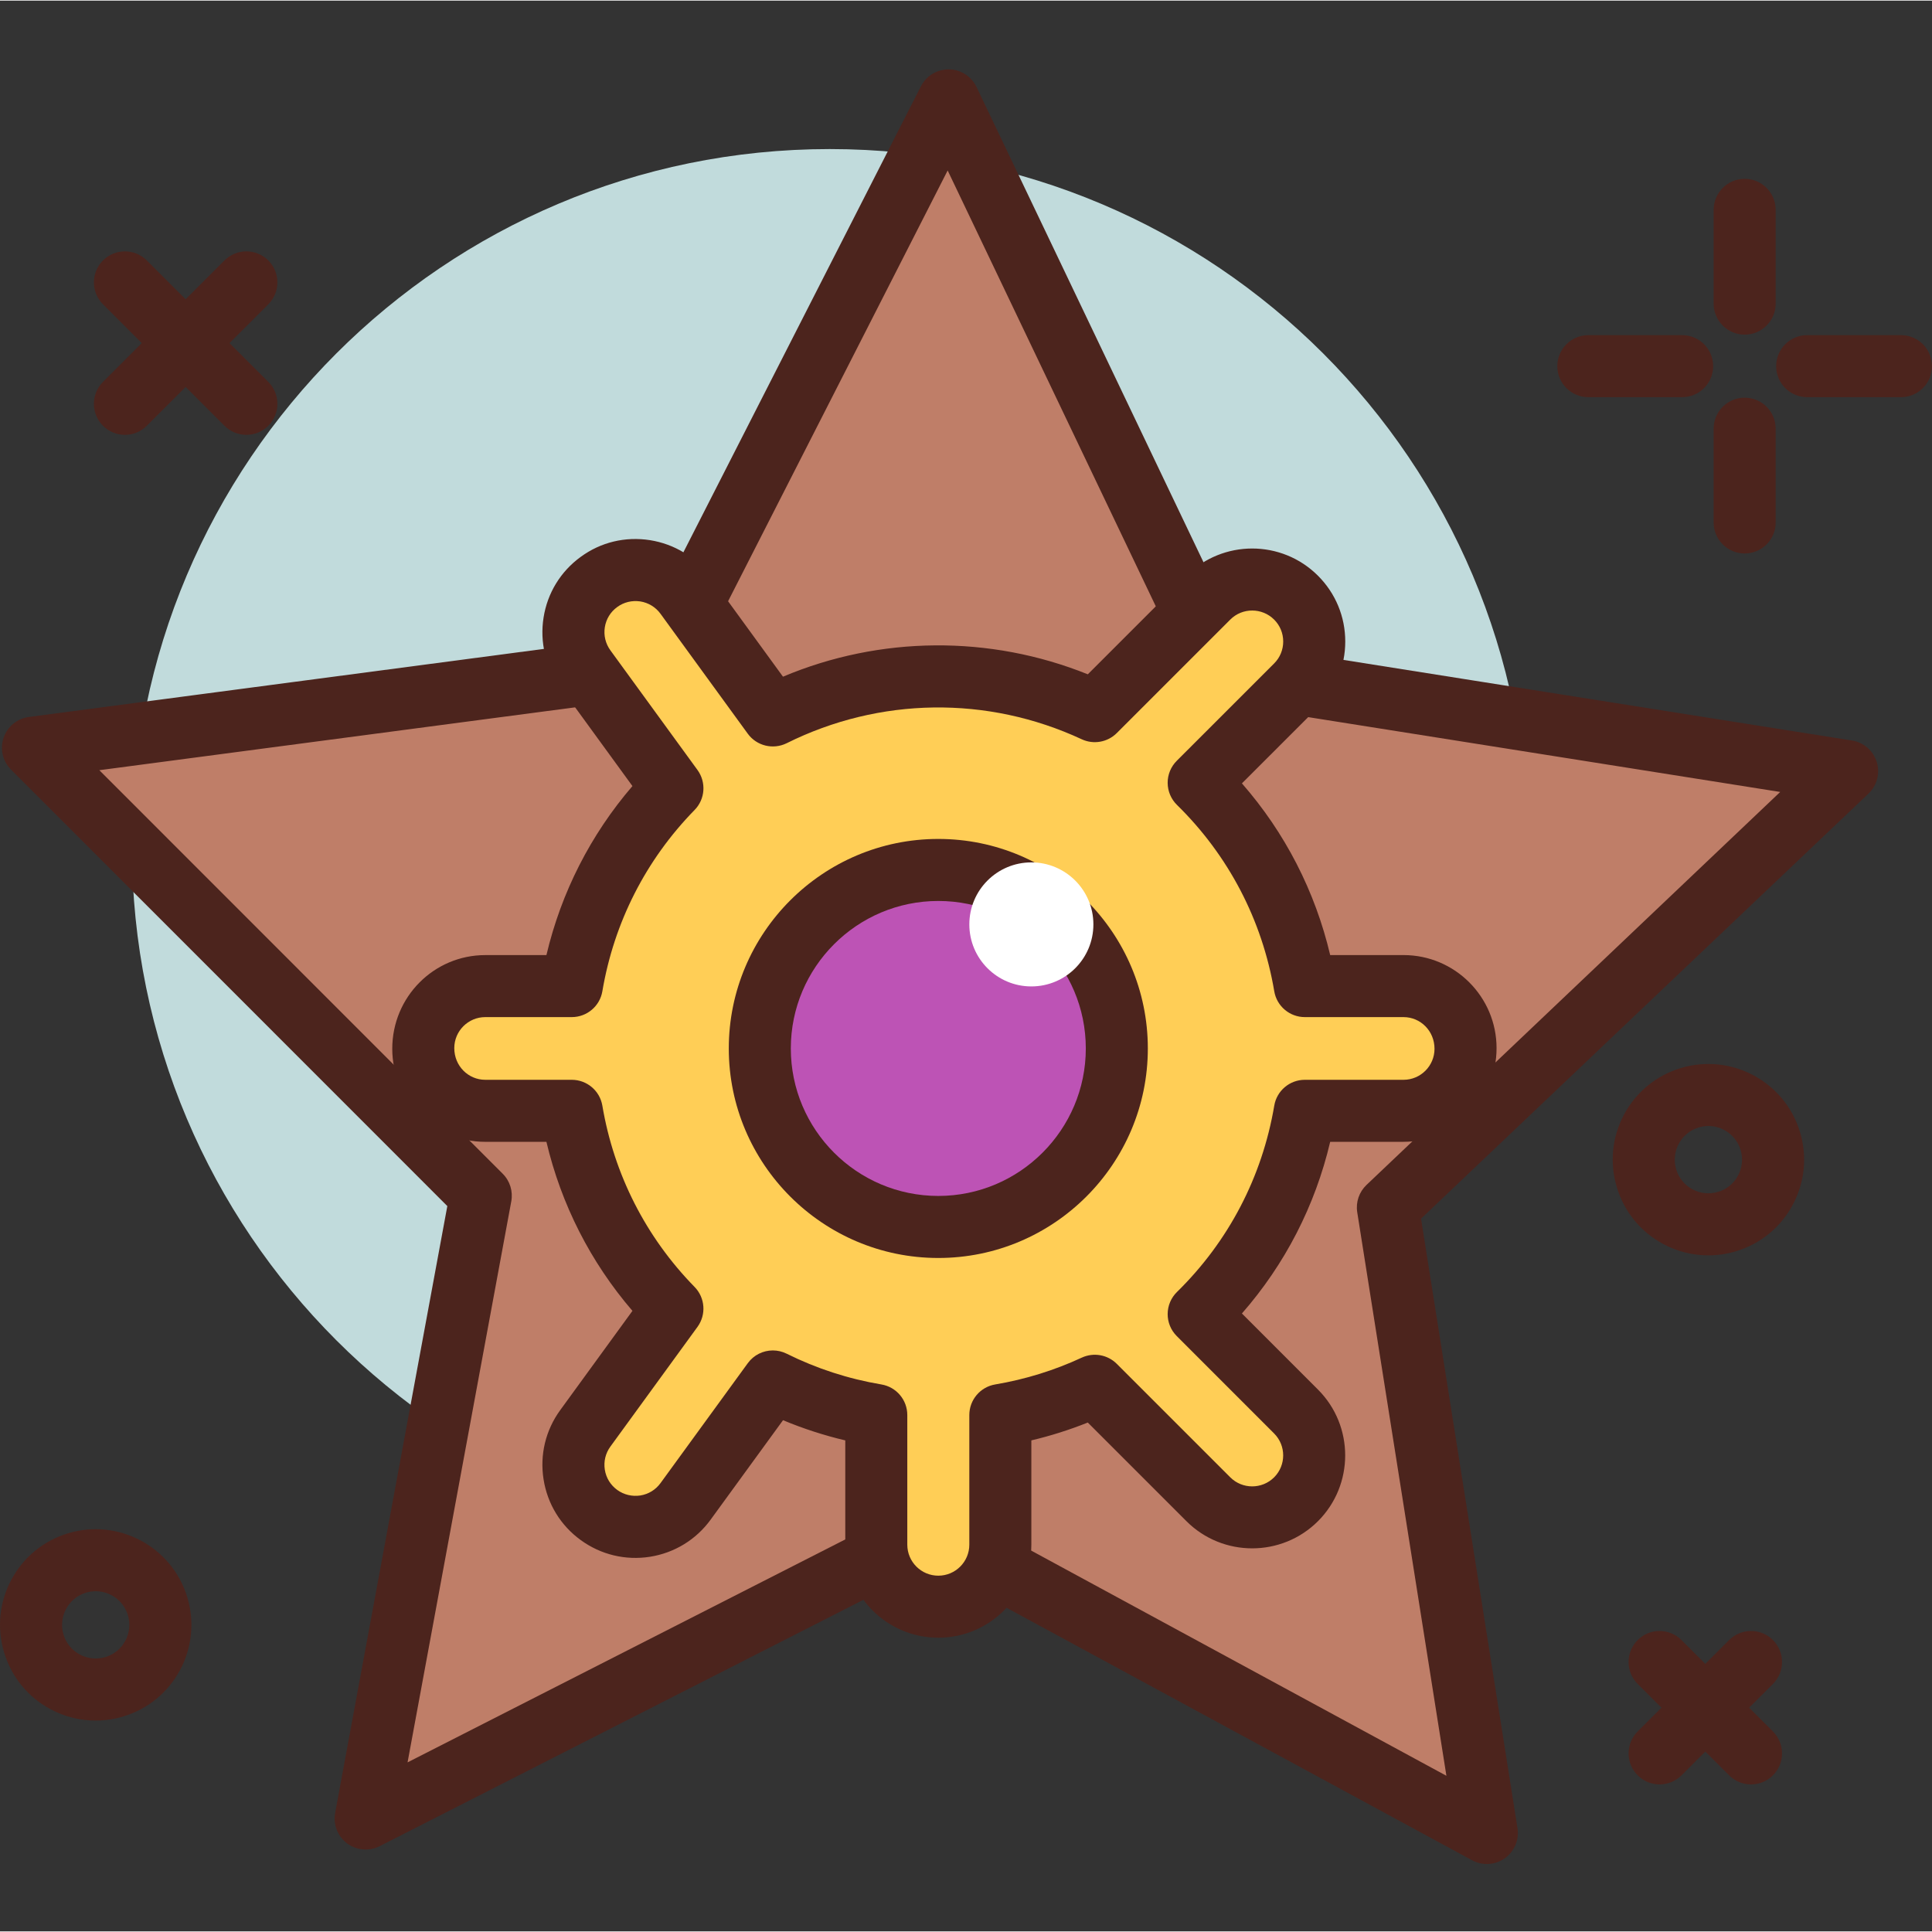
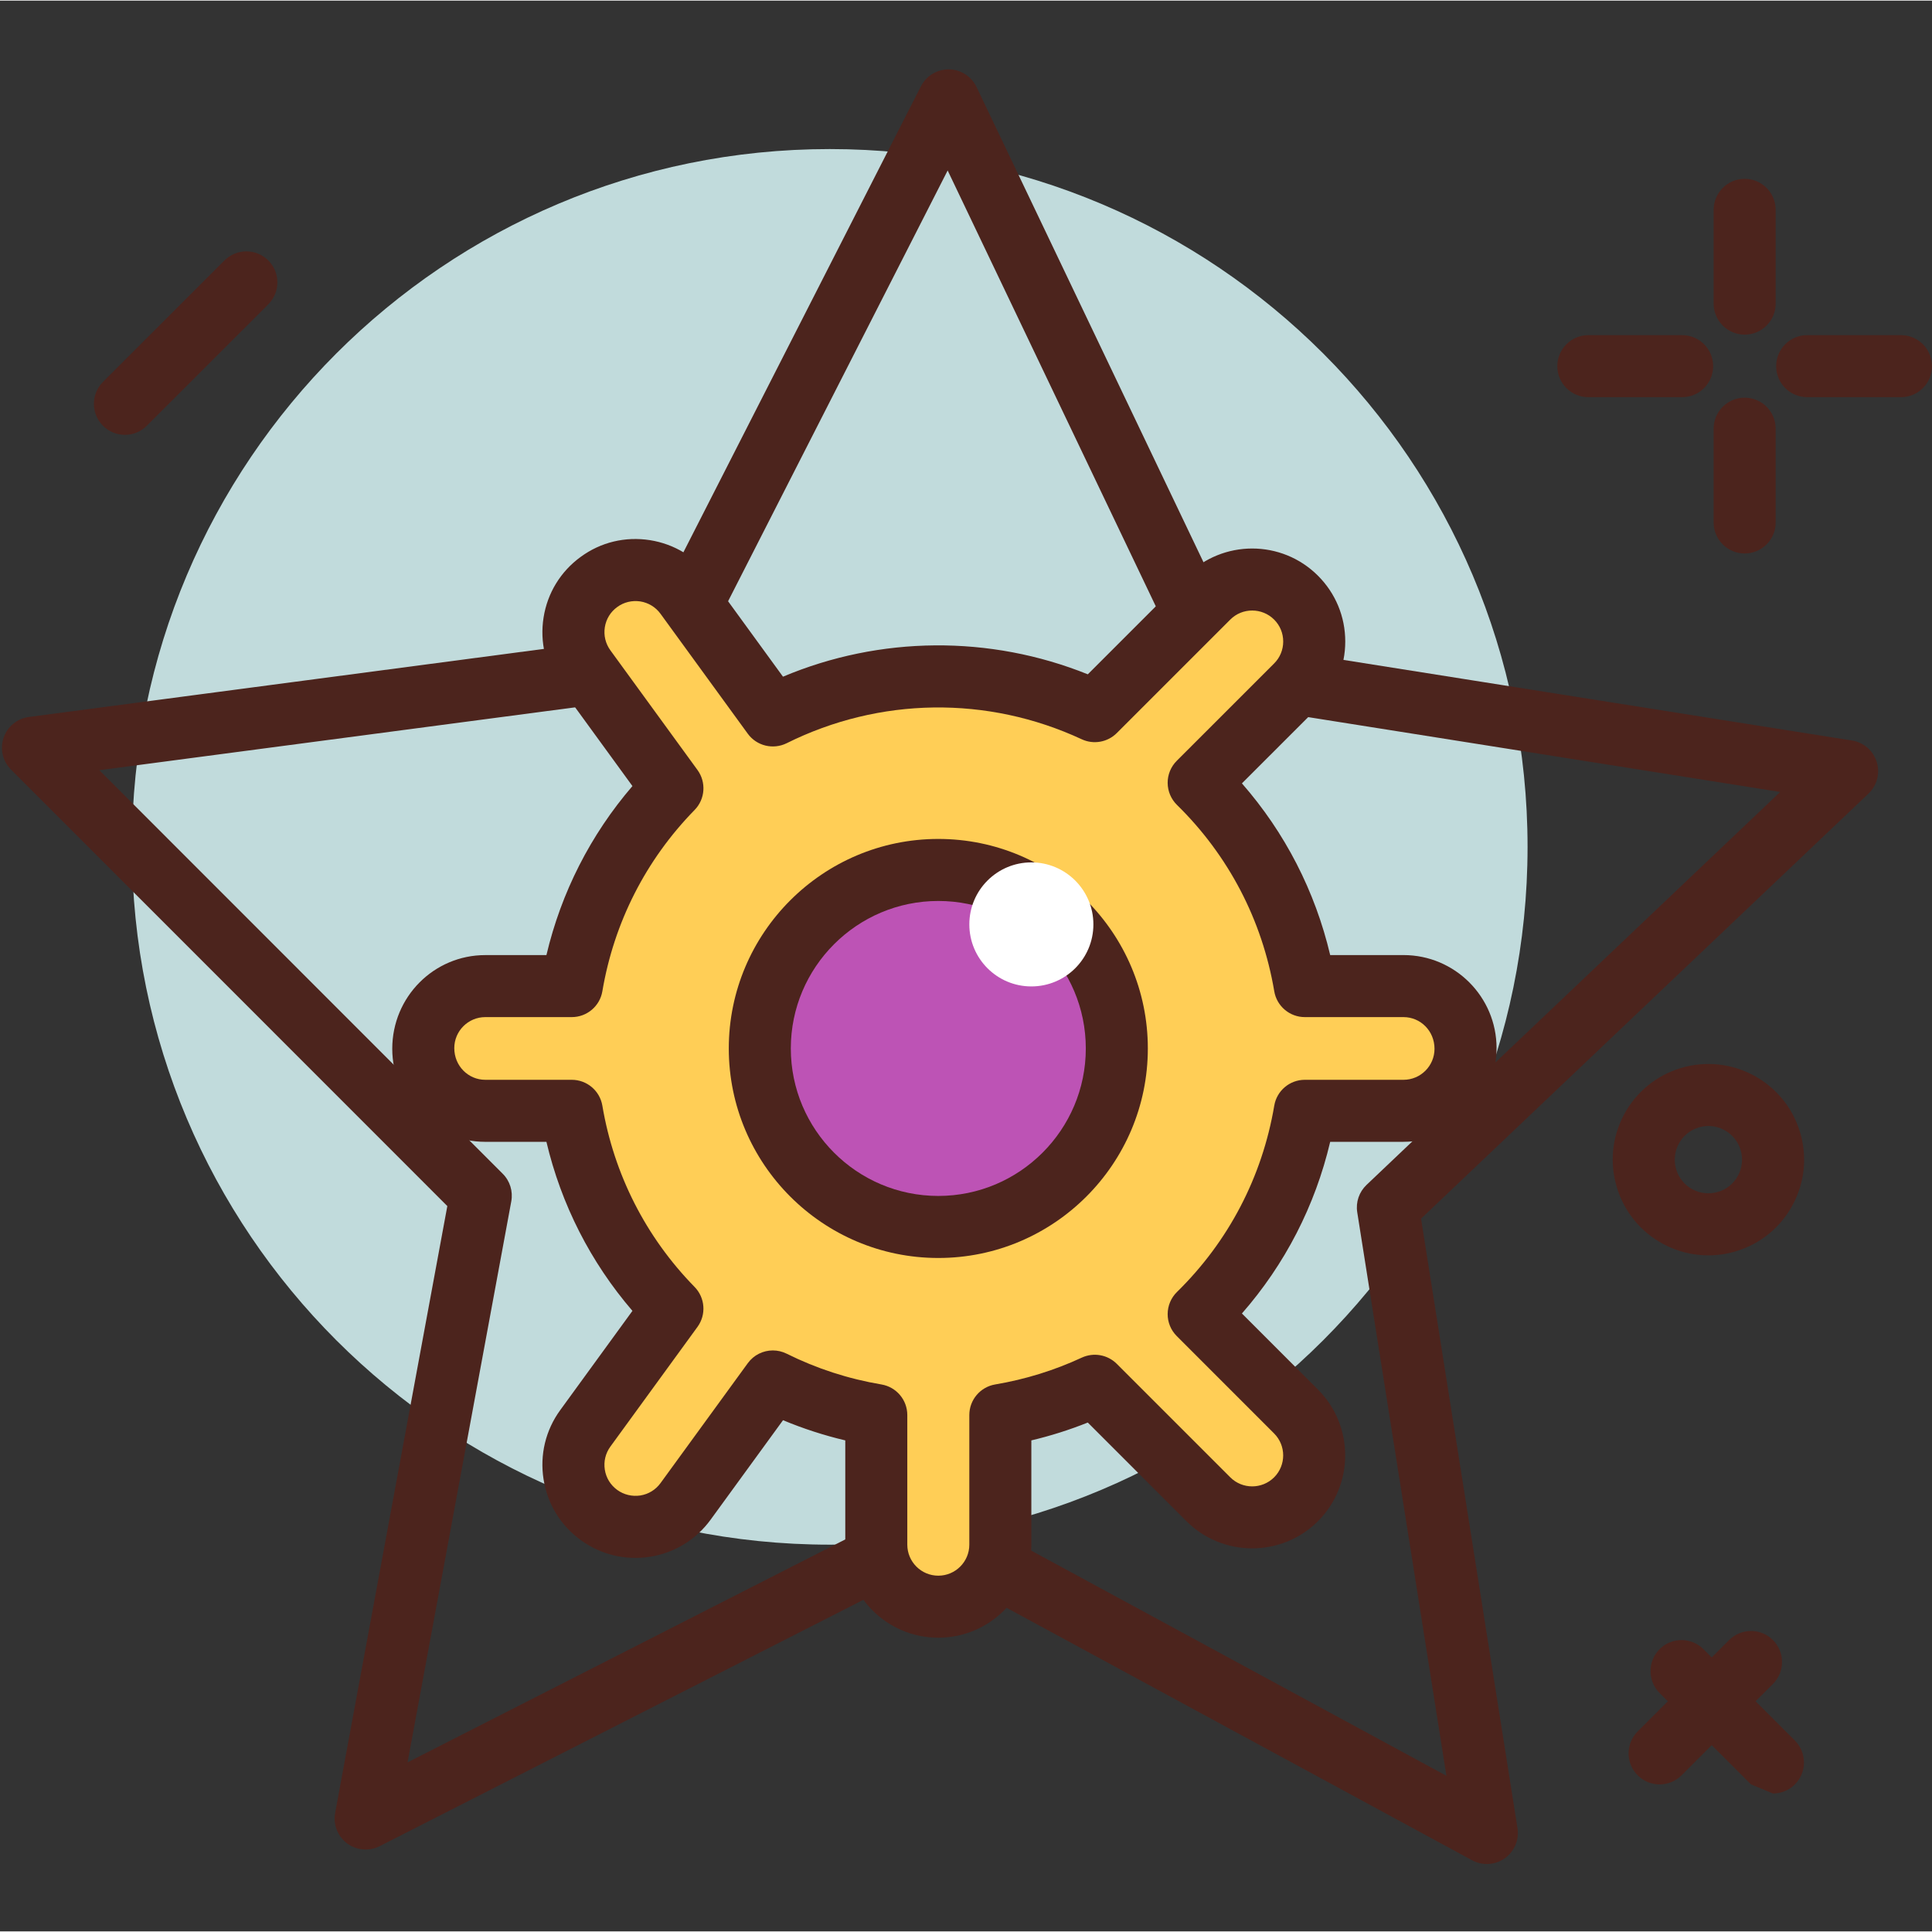
<svg xmlns="http://www.w3.org/2000/svg" height="425pt" viewBox="0 -15 425.271 425" width="425pt">
  <rect x="0" y="-15" width="425.271" height="425" fill="#333333" stroke="none" />
  <path d="m336.246 171.277c0 84.828-68.77 153.598-153.598 153.598-84.832 0-153.602-68.77-153.602-153.598 0-84.832 68.77-153.602 153.602-153.602 84.828 0 153.598 68.77 153.598 153.602zm0 0" fill="#c1dbdc" />
  <g fill="#4c241d">
    <path d="m384.035 106.695c-3.77 0-6.828-3.051-6.828-6.824v-20.641c0-3.773 3.059-6.828 6.828-6.828 3.77 0 6.824 3.055 6.824 6.828v20.641c0 3.773-3.055 6.824-6.824 6.824zm0 0" />
    <path d="m384.035 58.523c-3.77 0-6.828-3.055-6.828-6.828v-20.637c0-3.773 3.059-6.828 6.828-6.828 3.77 0 6.824 3.055 6.824 6.828v20.637c0 3.773-3.055 6.828-6.824 6.828zm0 0" />
    <path d="m418.445 72.289h-20.648c-3.77 0-6.828-3.051-6.828-6.824 0-3.773 3.059-6.828 6.828-6.828h20.648c3.77 0 6.824 3.055 6.824 6.828 0 3.773-3.055 6.824-6.824 6.824zm0 0" />
    <path d="m370.273 72.289h-20.648c-3.77 0-6.828-3.051-6.828-6.824 0-3.773 3.059-6.828 6.828-6.828h20.648c3.77 0 6.824 3.055 6.824 6.828 0 3.773-3.055 6.824-6.824 6.824zm0 0" />
-     <path d="m21.039 363.594c-3.422 0-6.805-.836-9.906-2.492-4.961-2.652-8.59-7.086-10.219-12.473-1.629-5.375-1.07-11.074 1.586-16.035 2.652-4.961 7.074-8.586 12.461-10.219 11.113-3.359 22.891 2.934 26.258 14.047 1.629 5.379 1.07 11.078-1.582 16.039-2.656 4.957-7.078 8.586-12.461 10.219-2.02.617-4.086.914-6.137.914zm.02-28.469c-.707 0-1.43.105-2.141.32-3.906 1.184-6.121 5.324-4.938 9.23.574 1.895 1.848 3.453 3.59 4.387 1.742.926 3.754 1.121 5.641.555 1.891-.574 3.449-1.848 4.379-3.594.934-1.746 1.133-3.746.559-5.641-.969-3.191-3.91-5.258-7.09-5.258zm0 0" />
    <path d="m376.023 261.195c-3.418 0-6.801-.84-9.902-2.492-4.965-2.656-8.59-7.086-10.219-12.477-1.629-5.371-1.07-11.07 1.582-16.031 2.656-4.961 7.078-8.586 12.461-10.223 11.113-3.367 22.895 2.938 26.262 14.047 1.629 5.379 1.07 11.082-1.586 16.039-2.652 4.961-7.074 8.586-12.461 10.219-2.02.621-4.082.918-6.137.918zm.023-28.473c-.711 0-1.43.105-2.145.32-3.906 1.188-6.117 5.328-4.938 9.234.574 1.891 1.852 3.453 3.594 4.387 1.742.926 3.75 1.117 5.641.551 1.891-.57 3.449-1.844 4.379-3.59.934-1.746 1.129-3.746.559-5.641-.969-3.195-3.91-5.262-7.09-5.262zm0 0" />
    <path d="m365.309 377.648c-1.746 0-3.492-.664-4.828-2-2.664-2.664-2.664-6.984 0-9.652l20.129-20.117c2.664-2.668 6.988-2.668 9.652 0 2.664 2.664 2.664 6.984 0 9.652l-20.125 20.117c-1.336 1.336-3.082 2-4.828 2zm0 0" />
-     <path d="m385.434 377.648c-1.746 0-3.492-.664-4.828-2l-20.125-20.117c-2.664-2.668-2.664-6.988 0-9.652 2.66-2.668 6.988-2.668 9.652 0l20.129 20.117c2.664 2.668 2.664 6.988 0 9.652-1.332 1.336-3.082 2-4.828 2zm0 0" />
+     <path d="m385.434 377.648l-20.125-20.117c-2.664-2.668-2.664-6.988 0-9.652 2.66-2.668 6.988-2.668 9.652 0l20.129 20.117c2.664 2.668 2.664 6.988 0 9.652-1.332 1.336-3.082 2-4.828 2zm0 0" />
    <path d="m27.496 80.582c-1.746 0-3.496-.668-4.828-2-2.664-2.664-2.664-6.988 0-9.652l26.738-26.734c2.668-2.664 6.988-2.664 9.656 0 2.664 2.668 2.664 6.988 0 9.652l-26.742 26.734c-1.332 1.336-3.078 2-4.824 2zm0 0" />
-     <path d="m54.234 80.582c-1.746 0-3.492-.668-4.828-2l-26.738-26.734c-2.664-2.664-2.664-6.984 0-9.652 2.664-2.664 6.988-2.664 9.652 0l26.742 26.734c2.664 2.664 2.664 6.988 0 9.652-1.336 1.336-3.082 2-4.828 2zm0 0" />
  </g>
-   <path d="m268.883 132.781 137.703 21.828-101.09 96.027 21.793 137.711-122.562-66.473-124.238 63.281 25.344-137.105-98.574-98.602 138.223-18.266 63.316-124.219zm0 0" fill="#bf7e68" />
  <path d="m327.289 395.168c-1.117 0-2.238-.273-3.254-.824l-119.406-64.754-121.043 61.648c-2.312 1.18-5.098.934-7.184-.605-2.082-1.562-3.102-4.164-2.629-6.715l24.691-133.574-96.035-96.066c-1.84-1.84-2.473-4.562-1.637-7.02.832-2.461 2.996-4.234 5.57-4.574l134.664-17.801 61.688-121.02c1.168-2.289 3.52-3.727 6.082-3.727h.086c2.602.031 4.953 1.539 6.074 3.883l58.539 122.582 134.16 21.266c2.57.406 4.68 2.234 5.449 4.715.773 2.48.07 5.188-1.816 6.973l-98.488 93.559 21.23 134.16c.406 2.566-.68 5.141-2.805 6.641-1.172.836-2.551 1.254-3.938 1.254zm-122.562-80.117c1.121 0 2.242.273 3.254.824l110.402 59.875-19.629-124.047c-.352-2.219.414-4.465 2.043-6.012l91.059-86.5-124.047-19.668c-2.219-.348-4.125-1.773-5.09-3.801l-54.121-113.332-57.035 111.891c-1.02 2-2.961 3.375-5.191 3.668l-124.508 16.453 88.793 88.828c1.59 1.586 2.293 3.859 1.887 6.066l-22.832 123.5 111.914-57c.98-.5 2.039-.746 3.102-.746zm0 0" fill="#4c241d" />
  <path d="m308.941 201.922h-21.719c-2.941-17.395-11.301-32.93-23.367-44.758l21.438-21.438c5.332-5.328 5.332-13.973 0-19.305-5.332-5.336-13.977-5.336-19.312 0l-24.98 24.984c-10.488-4.875-22.133-7.676-34.457-7.676-13.102 0-25.441 3.152-36.422 8.621l-19.199-26.387c-4.438-6.098-12.977-7.445-19.074-3.012-6.098 4.438-7.445 12.98-3.008 19.074l19.176 26.355c-11.414 11.668-19.312 26.738-22.152 43.539h-19.039c-7.539 0-13.652 6.113-13.652 13.656v.145c0 7.539 6.113 13.652 13.652 13.652h19.039c2.84 16.805 10.734 31.875 22.152 43.539l-19.176 26.355c-4.438 6.098-3.094 14.637 3.004 19.074 6.098 4.434 14.637 3.09 19.074-3.008l19.199-26.387c7.074 3.52 14.715 6.039 22.77 7.395v28.535c0 7.539 6.113 13.652 13.652 13.652 7.543 0 13.656-6.113 13.656-13.652v-28.535c7.312-1.23 14.281-3.418 20.801-6.445l24.984 24.98c5.332 5.336 13.977 5.336 19.309 0 5.336-5.332 5.332-13.973 0-19.309l-21.438-21.438c12.07-11.824 20.43-27.359 23.367-44.758h21.719c7.543 0 13.656-6.113 13.656-13.652v-.145c0-7.543-6.113-13.656-13.652-13.656zm0 0" fill="#ffce56" />
  <path d="m206.539 345.355c-11.293 0-20.477-9.188-20.477-20.48v-22.953c-4.684-1.105-9.27-2.594-13.703-4.445l-15.922 21.875c-3.215 4.426-7.965 7.332-13.371 8.188-5.398.844-10.812-.457-15.238-3.676-4.422-3.211-7.328-7.957-8.18-13.367-.855-5.406.449-10.82 3.668-15.238l15.895-21.848c-9.223-10.727-15.676-23.422-18.934-37.207h-13.457c-11.293 0-20.477-9.188-20.477-20.48 0-11.438 9.184-20.625 20.477-20.625h13.457c3.258-13.789 9.711-26.48 18.934-37.207l-15.895-21.84c-3.219-4.43-4.523-9.844-3.668-15.25.852-5.406 3.758-10.152 8.188-13.367 4.41-3.227 9.797-4.52 15.23-3.672 5.406.855 10.156 3.762 13.371 8.188l15.914 21.867c21.332-8.996 45.535-9.207 67.098-.523l21.703-21.699c7.988-7.992 20.98-7.988 28.965 0 3.867 3.867 6 9.008 6 14.48 0 5.465-2.133 10.613-5.996 14.48l-16.75 16.746c9.492 10.852 16.113 23.73 19.43 37.793h16.141c11.293 0 20.48 9.188 20.48 20.48 0 11.438-9.188 20.625-20.48 20.625h-16.141c-3.312 14.066-9.938 26.941-19.43 37.789l16.746 16.75c7.98 7.988 7.98 20.977.004 28.961-7.988 7.98-20.98 7.988-28.969 0l-21.707-21.707c-4.035 1.613-8.188 2.93-12.426 3.93v22.953c0 11.293-9.188 20.48-20.48 20.48zm-36.418-63.234c1.027 0 2.066.234 3.035.715 6.582 3.273 13.605 5.555 20.859 6.773 3.293.555 5.699 3.398 5.699 6.734v28.531c0 3.77 3.062 6.828 6.824 6.828 3.766 0 6.828-3.059 6.828-6.828v-28.531c0-3.336 2.406-6.18 5.691-6.734 6.605-1.113 13.023-3.098 19.066-5.906 2.609-1.199 5.676-.652 7.699 1.367l24.984 24.98c2.652 2.66 6.992 2.66 9.656 0 2.656-2.66 2.656-6.992-.004-9.652l-21.434-21.441c-1.289-1.285-2.012-3.039-2-4.859.012-1.824.746-3.566 2.047-4.84 11.355-11.133 18.758-25.312 21.418-41.02.551-3.281 3.398-5.688 6.727-5.688h21.723c3.762 0 6.824-3.059 6.824-6.824 0-3.914-3.062-6.977-6.824-6.977h-21.723c-3.328 0-6.176-2.406-6.727-5.684-2.66-15.707-10.062-29.891-21.418-41.027-1.301-1.273-2.035-3.023-2.047-4.84-.012-1.82.711-3.574 2-4.863l21.438-21.434c1.289-1.285 1.996-3.008 1.996-4.824 0-1.828-.707-3.539-1.996-4.828-2.66-2.652-6.996-2.672-9.656 0l-24.984 24.98c-2.023 2.02-5.102 2.574-7.703 1.367-20.754-9.652-44.531-9.305-64.961.867-2.992 1.473-6.602.594-8.562-2.098l-19.199-26.387c-1.074-1.473-2.656-2.441-4.457-2.73-1.816-.266-3.602.156-5.074 1.23-1.48 1.07-2.449 2.652-2.734 4.453-.281 1.805.152 3.605 1.227 5.086l19.176 26.344c1.957 2.703 1.688 6.414-.641 8.793-10.723 10.961-17.742 24.754-20.305 39.91-.551 3.277-3.398 5.684-6.727 5.684h-19.039c-3.762 0-6.828 3.062-6.828 6.828 0 3.914 3.066 6.973 6.828 6.973h19.035c3.332 0 6.176 2.406 6.73 5.688 2.559 15.152 9.578 28.945 20.301 39.906 2.332 2.383 2.602 6.094.641 8.793l-19.176 26.352c-1.074 1.473-1.508 3.273-1.223 5.082.281 1.801 1.25 3.379 2.727 4.453s3.297 1.492 5.082 1.227c1.801-.285 3.383-1.254 4.453-2.727l19.203-26.387c1.32-1.82 3.395-2.816 5.523-2.816zm0 0" fill="#4c241d" />
  <path d="m245.832 215.648c0 21.703-17.59 39.293-39.293 39.293-21.699 0-39.289-17.59-39.289-39.293 0-21.699 17.59-39.293 39.289-39.293 21.703 0 39.293 17.594 39.293 39.293zm0 0" fill="#bd53b5" />
  <path d="m206.539 261.77c-25.426 0-46.117-20.688-46.117-46.121 0-25.43 20.691-46.117 46.117-46.117 25.43 0 46.121 20.688 46.121 46.117 0 25.434-20.688 46.121-46.121 46.121zm0-78.586c-17.902 0-32.465 14.566-32.465 32.465 0 17.898 14.562 32.465 32.465 32.465 17.906 0 32.469-14.566 32.469-32.465 0-17.898-14.562-32.465-32.469-32.465zm0 0" fill="#4c241d" />
  <path d="m240.676 188.344c0 7.539-6.113 13.652-13.656 13.652-7.539 0-13.652-6.113-13.652-13.652 0-7.543 6.113-13.652 13.652-13.652 7.543 0 13.656 6.109 13.656 13.652zm0 0" fill="#fff" />
</svg>